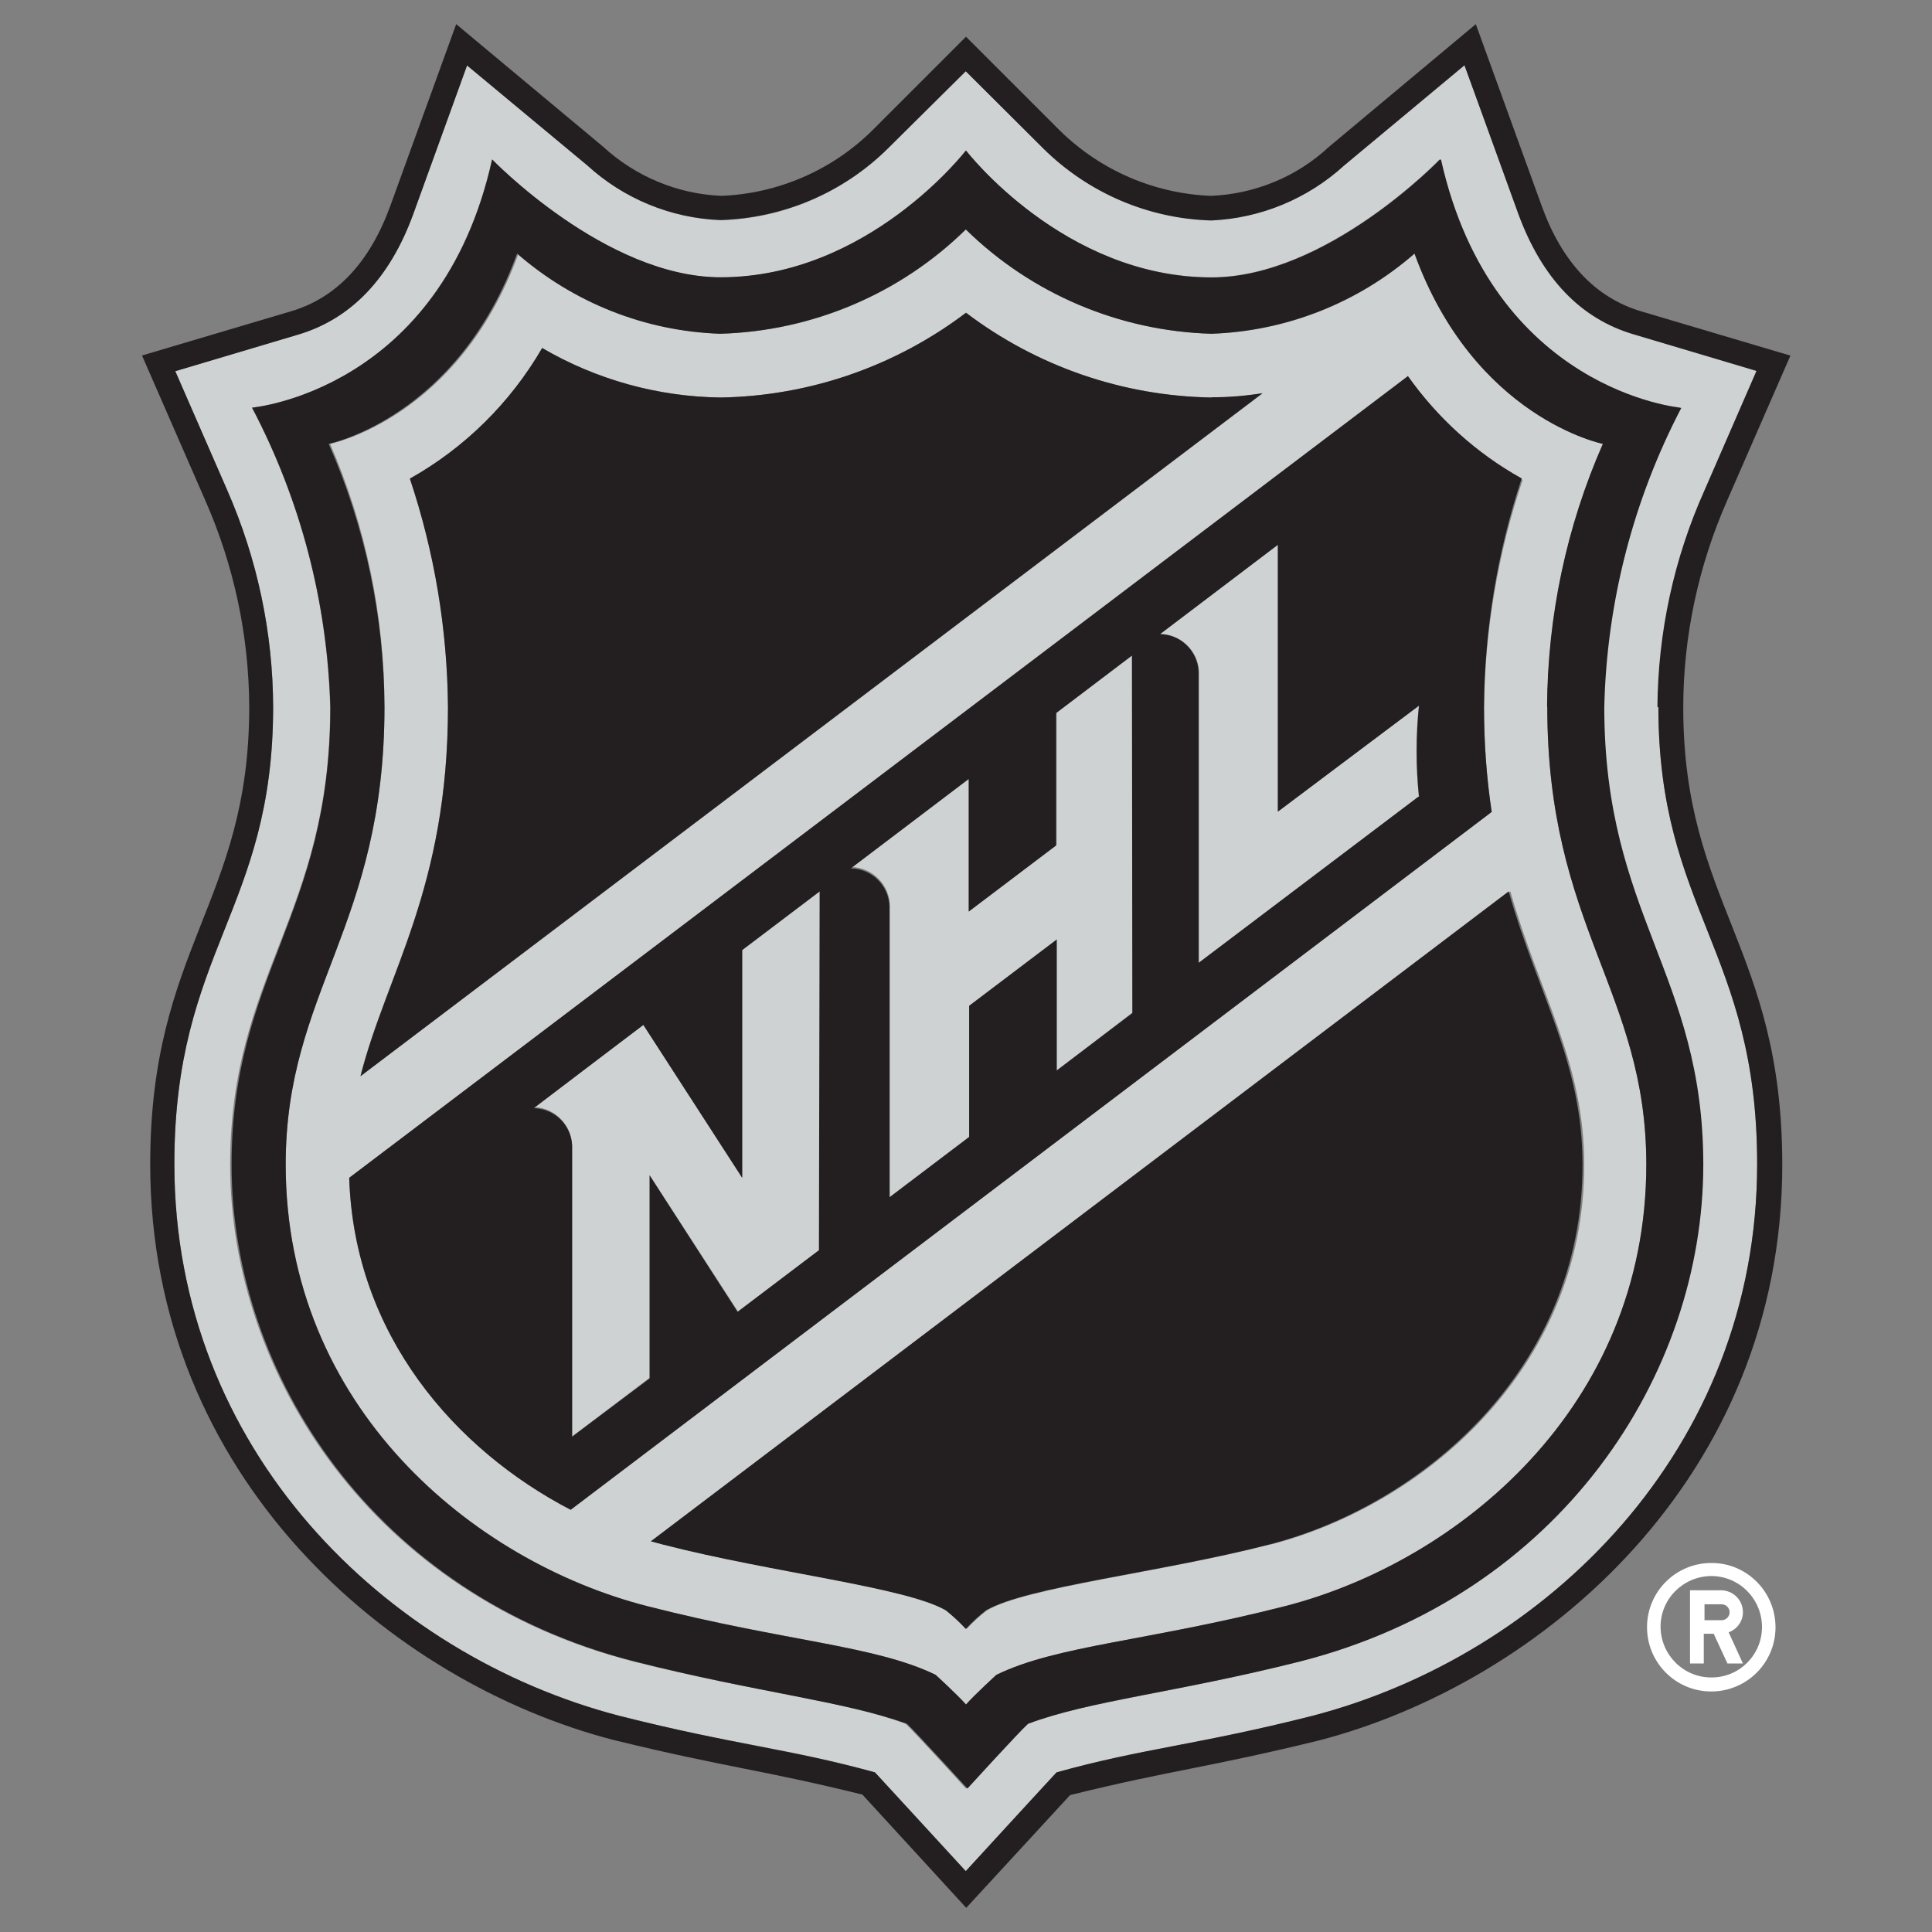
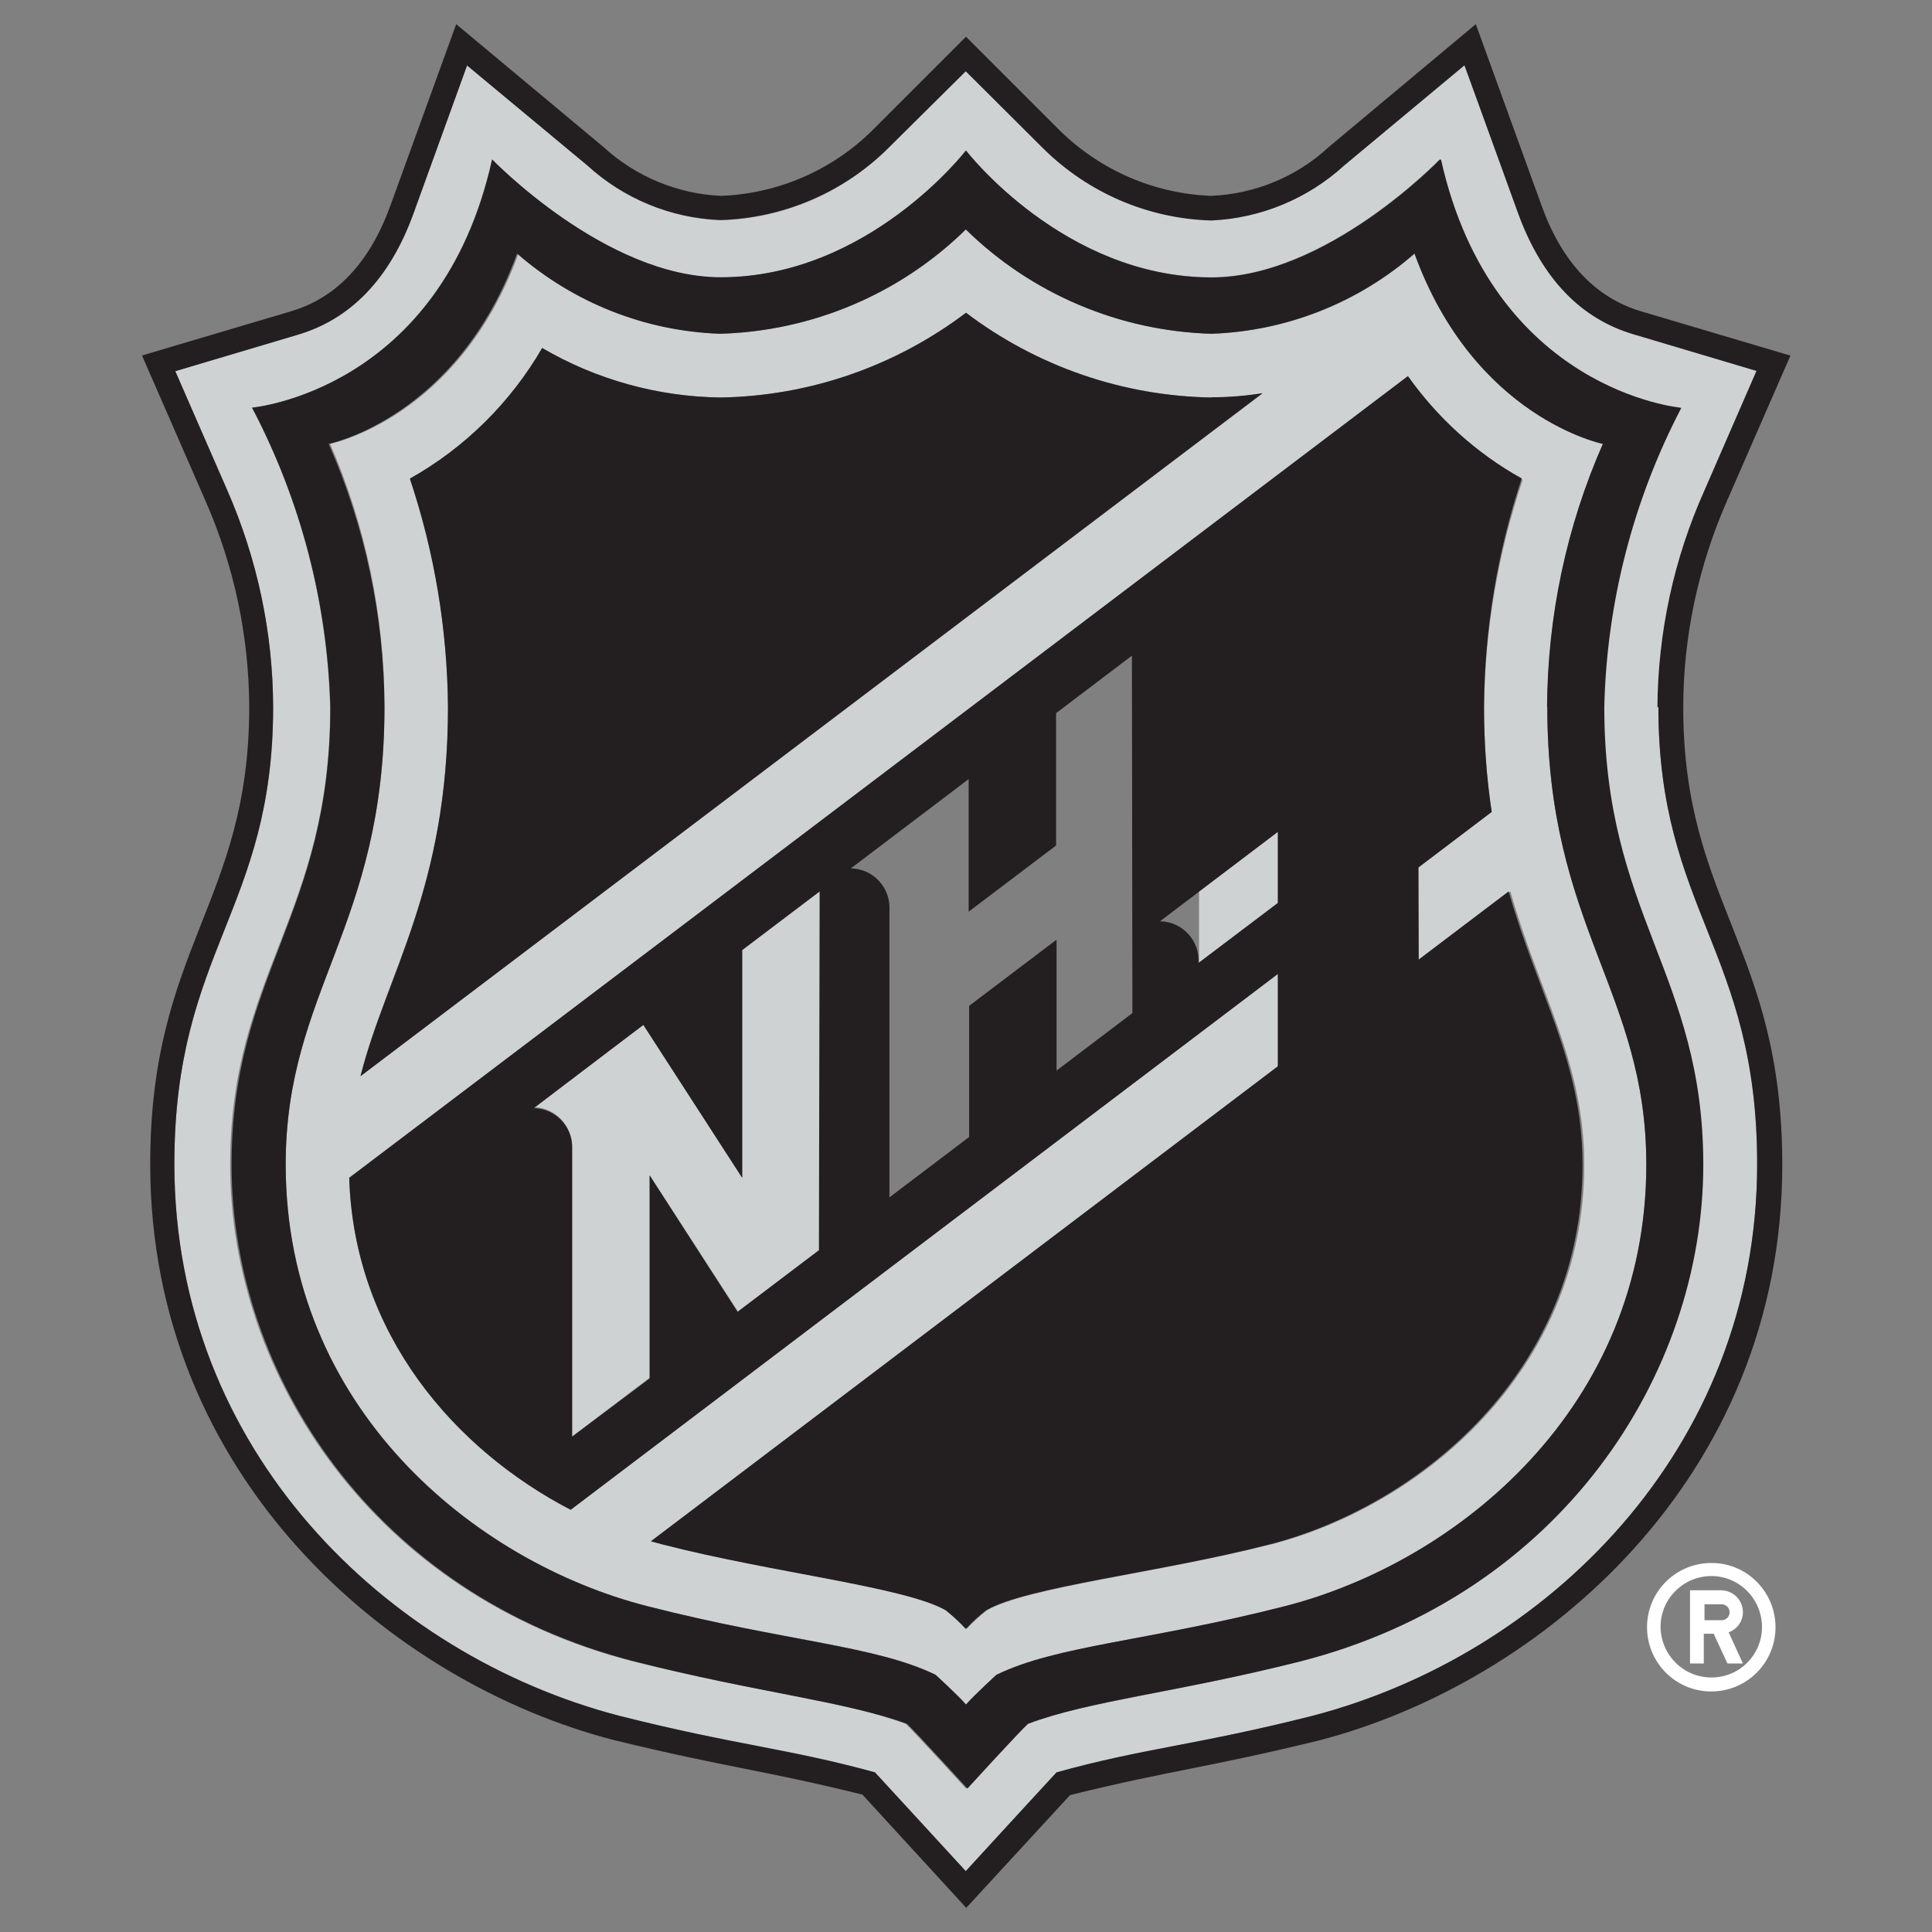
<svg xmlns="http://www.w3.org/2000/svg" id="nhl" width="80" height="80" viewBox="0 0 80 80">
  <rect x="0" y="0" width="80" height="80" fill="#808080" stroke="none" />
  <defs>
    <style>
      .cls-1 {
        fill: #cfd2d3;
      }

      .cls-1, .cls-2, .cls-3 {
        stroke-width: 0px;
      }

      .cls-2 {
        fill: #fff;
      }

      .cls-3 {
        fill: #231f20;
      }
    </style>
  </defs>
  <g id="Layer_2" data-name="Layer 2">
    <g id="Layer_2-2" data-name="Layer 2-2">
      <path class="cls-1" d="M68.67,29.27c.02-3.1.68-6.16,1.95-8.99l2.15-4.93-5.07-1.51c-2.21-.65-3.82-2.33-4.79-4.99l-2.27-6.14-4.98,4.14c-1.51,1.38-3.46,2.18-5.5,2.26-2.61-.08-5.1-1.14-6.96-2.98l-3.21-3.18-3.21,3.19c-1.86,1.84-4.34,2.91-6.95,2.98-2.05-.08-4-.89-5.51-2.27l-4.98-4.14-2.23,6.16c-.98,2.66-2.57,4.34-4.78,4.99l-5.08,1.51,2.16,4.93c1.24,2.83,1.89,5.88,1.9,8.97,0,8.42-4.09,10.09-4.09,18.93,0,11.84,8.77,20.34,18.43,22.85,4.79,1.21,7.01,1.34,10.58,2.34.47.5,3.76,4.09,3.76,4.09,0,0,3.3-3.59,3.76-4.09,3.57-.98,5.85-1.13,10.59-2.34,9.67-2.52,18.42-11.02,18.42-22.85,0-8.84-4.09-10.51-4.09-18.93M53.77,68.8c-5.12,1.3-8.66,1.64-11.26,2.58-.34.31-2.51,2.68-2.51,2.68,0,0-2.16-2.37-2.5-2.68-2.6-.98-6.14-1.29-11.27-2.58-10.78-2.75-16.7-11.88-16.7-20.57,0-7.9,4.14-10.33,4.14-18.95-.12-4.33-1.22-8.57-3.24-12.4,0,0,7.8-.68,9.94-10.27,0,0,4.7,4.88,9.46,4.88,6.12,0,10.16-5.26,10.16-5.26,0,0,4.04,5.25,10.17,5.25,4.76,0,9.45-4.88,9.45-4.88,2.12,9.58,9.95,10.27,9.95,10.27-2,3.84-3.09,8.09-3.19,12.41,0,8.63,4.1,11.06,4.1,18.95,0,8.7-5.91,17.82-16.7,20.57" />
      <path class="cls-1" d="M64.07,29.27c.02-3.75.8-7.46,2.31-10.89,0,0-5.32-1.08-7.8-7.88-2.34,2.04-5.31,3.22-8.41,3.32-3.81-.11-7.44-1.65-10.17-4.32-2.72,2.67-6.35,4.21-10.16,4.32-3.09-.12-6.04-1.29-8.37-3.32-2.48,6.82-7.8,7.88-7.8,7.88,1.49,3.44,2.25,7.14,2.25,10.89,0,9.13-4.09,11.77-4.09,18.95,0,10.05,7.8,16.45,14.98,18.29,5.7,1.45,9.43,1.62,11.93,2.84,0,0,.92.84,1.26,1.23.34-.39,1.26-1.23,1.26-1.23,2.51-1.22,6.24-1.38,11.94-2.84,7.2-1.84,14.97-8.24,14.97-18.29,0-7.19-4.1-9.83-4.1-18.95M18.55,29.27c-.02-3.21-.55-6.41-1.56-9.46,2.27-1.28,4.15-3.15,5.46-5.4,2.24,1.31,4.78,2.01,7.38,2.05,3.68-.06,7.24-1.29,10.17-3.51,2.93,2.22,6.49,3.45,10.17,3.51.71,0,1.41-.06,2.11-.17L14.92,44.57c1.07-4.26,3.63-7.78,3.63-15.3M23.64,62.49c-4.79-2.48-8.99-7.22-9.18-13.72L58.33,15.62c1.23,1.75,2.85,3.21,4.72,4.25-1.02,3.03-1.56,6.2-1.6,9.4,0,1.46.1,2.91.31,4.35l-38.12,28.87ZM52.57,63.96c-4.52,1.16-10.05,1.76-11.7,2.72-.3.23-.58.49-.84.77-.26-.28-.53-.53-.83-.77-1.68-.98-7.21-1.56-11.7-2.72l-.52-.14,35.56-26.91c1.21,4.27,3.06,7.07,3.06,11.32,0,8.52-6.74,14.13-13,15.73" />
      <path class="cls-1" d="M30.74,48.77l-4.1-6.33-4.54,3.4c.91.03,1.62.79,1.59,1.7,0,0,0,.01,0,.02v11.92l3.21-2.43v-8.39l3.66,5.65,3.39-2.56v-14.84l-3.21,2.43v9.43Z" />
-       <path class="cls-1" d="M43.75,34.99l-3.62,2.73v-5.52l-4.88,3.7c.9.02,1.62.77,1.6,1.67,0,.02,0,.03,0,.05v11.94l3.3-2.5v-5.43l3.62-2.74v5.43l3.12-2.39v-14.82l-3.14,2.38v5.48Z" />
      <path class="cls-1" d="M52.93,33.6v-11.05l-4.88,3.7c.9.02,1.62.77,1.6,1.67,0,.02,0,.03,0,.05v11.9l9.1-6.88c-.13-1.26-.13-2.53,0-3.78l-5.82,4.39Z" />
-       <path class="cls-3" d="M58.3,15.57L14.46,48.77c.21,6.52,4.4,11.27,9.17,13.75l38.14-28.9c-.22-1.44-.32-2.89-.32-4.35.02-3.21.55-6.41,1.56-9.46-1.87-1.04-3.48-2.5-4.72-4.25M33.92,51.76l-3.38,2.56-3.64-5.65v8.41l-3.21,2.41v-11.89c.05-.9-.64-1.67-1.54-1.71-.02,0-.03,0-.05,0l4.54-3.45,4.09,6.33v-9.43l3.21-2.43-.03,14.84ZM46.89,41.95l-3.14,2.38v-5.42l-3.62,2.74v5.43l-3.3,2.5v-11.9c.05-.9-.64-1.68-1.55-1.72-.02,0-.03,0-.05,0l4.88-3.7v5.49l3.62-2.74v-5.48l3.14-2.38.02,14.82ZM58.73,32.99l-9.1,6.88v-11.89c.05-.9-.64-1.68-1.55-1.72-.02,0-.03,0-.05,0l4.88-3.7v11.05l5.85-4.39c-.13,1.26-.13,2.53,0,3.78" />
+       <path class="cls-3" d="M58.3,15.57L14.46,48.77c.21,6.52,4.4,11.27,9.17,13.75l38.14-28.9c-.22-1.44-.32-2.89-.32-4.35.02-3.21.55-6.41,1.56-9.46-1.87-1.04-3.48-2.5-4.72-4.25M33.92,51.76l-3.38,2.56-3.64-5.65v8.41l-3.21,2.41v-11.89c.05-.9-.64-1.67-1.54-1.71-.02,0-.03,0-.05,0l4.54-3.45,4.09,6.33v-9.43l3.21-2.43-.03,14.84ZM46.89,41.95l-3.14,2.38v-5.42l-3.62,2.74v5.43l-3.3,2.5v-11.9c.05-.9-.64-1.68-1.55-1.72-.02,0-.03,0-.05,0l4.88-3.7v5.49l3.62-2.74v-5.48l3.14-2.38.02,14.82ZM58.73,32.99l-9.1,6.88c.05-.9-.64-1.68-1.55-1.72-.02,0-.03,0-.05,0l4.88-3.7v11.05l5.85-4.39c-.13,1.26-.13,2.53,0,3.78" />
      <path class="cls-3" d="M50.17,16.46c-3.68-.06-7.24-1.29-10.17-3.51-2.93,2.22-6.49,3.45-10.16,3.51-2.6-.03-5.15-.74-7.39-2.05-1.31,2.26-3.2,4.13-5.48,5.41,1.02,3.05,1.55,6.23,1.58,9.45,0,7.52-2.54,11.04-3.62,15.29l37.35-28.28c-.7.11-1.4.17-2.11.17" />
      <path class="cls-3" d="M26.94,63.82l.52.14c4.51,1.16,10.04,1.76,11.7,2.72.3.24.57.49.83.77.26-.28.54-.54.84-.77,1.67-.98,7.2-1.56,11.7-2.72,6.26-1.6,13-7.21,13-15.73,0-4.25-1.85-7.05-3.06-11.32l-35.52,26.91Z" />
      <path class="cls-3" d="M59.62,6.61s-4.69,4.88-9.45,4.88c-6.13,0-10.17-5.26-10.17-5.26,0,0-4.04,5.25-10.16,5.25-4.76,0-9.46-4.88-9.46-4.88-2.12,9.58-9.94,10.28-9.94,10.28,2.01,3.83,3.12,8.07,3.24,12.4,0,8.63-4.09,11.06-4.09,18.95,0,8.7,5.92,17.82,16.7,20.57,5.13,1.3,8.66,1.64,11.27,2.58.33.31,2.5,2.68,2.5,2.68,0,0,2.16-2.37,2.51-2.68,2.6-.98,6.14-1.29,11.26-2.58,10.79-2.75,16.7-11.88,16.7-20.57,0-7.9-4.1-10.33-4.1-18.95.1-4.32,1.19-8.56,3.19-12.39,0,0-7.8-.69-9.95-10.28M64.07,29.27c0,9.13,4.1,11.77,4.1,18.95,0,10.05-7.8,16.45-14.97,18.29-5.7,1.45-9.44,1.62-11.94,2.84,0,0-.92.84-1.26,1.23-.34-.39-1.26-1.23-1.26-1.23-2.51-1.22-6.23-1.38-11.93-2.84-7.21-1.84-14.98-8.24-14.98-18.29,0-7.19,4.09-9.83,4.09-18.95-.02-3.75-.8-7.46-2.31-10.89,0,0,5.33-1.08,7.8-7.88,2.34,2.04,5.31,3.22,8.41,3.32,3.81-.11,7.45-1.65,10.17-4.32,2.72,2.67,6.36,4.21,10.17,4.32,3.1-.11,6.07-1.28,8.41-3.32,2.48,6.82,7.8,7.88,7.8,7.88-1.51,3.43-2.29,7.14-2.31,10.89" />
      <path class="cls-3" d="M74.12,14.72l-6.17-1.83c-1.88-.56-3.27-2.03-4.11-4.36l-2.73-7.53-6.08,5.08c-1.33,1.24-3.06,1.95-4.88,2.03-2.35-.09-4.57-1.05-6.25-2.69l-3.9-3.9-3.9,3.9c-1.67,1.64-3.9,2.6-6.24,2.69-1.81-.08-3.54-.8-4.88-2.03l-6.09-5.08-2.73,7.53c-.85,2.33-2.22,3.8-4.11,4.36l-6.17,1.83,2.62,6c1.19,2.7,1.81,5.61,1.82,8.56,0,8.09-4.1,9.95-4.1,18.93,0,12.96,9.94,21.45,19.19,23.84,4.67,1.14,6.08,1.22,10.3,2.26l4.3,4.69,4.3-4.67c4.22-1.04,5.63-1.12,10.3-2.26,9.24-2.4,19.19-10.88,19.19-23.84,0-8.99-4.1-10.84-4.1-18.93,0-2.96.63-5.88,1.82-8.58l2.62-6ZM68.67,29.27c0,8.42,4.09,10.09,4.09,18.93,0,11.84-8.77,20.34-18.42,22.85-4.79,1.21-7.02,1.34-10.59,2.34-.47.5-3.76,4.09-3.76,4.09,0,0-3.3-3.59-3.76-4.09-3.57-.98-5.79-1.13-10.58-2.34-9.68-2.52-18.43-11.02-18.43-22.85,0-8.84,4.09-10.51,4.09-18.93-.01-3.09-.66-6.14-1.9-8.97l-2.15-4.93,5.07-1.51c2.2-.65,3.81-2.33,4.78-4.99l2.23-6.16,4.98,4.14c1.51,1.38,3.46,2.18,5.51,2.26,2.61-.08,5.1-1.14,6.95-2.98l3.21-3.18,3.21,3.2c1.86,1.84,4.35,2.91,6.96,2.98,2.04-.09,3.99-.9,5.5-2.28l4.98-4.15,2.23,6.16c.98,2.66,2.57,4.34,4.79,4.99l5.07,1.51-2.15,4.94c-1.27,2.83-1.93,5.89-1.95,8.99" />
      <path class="cls-2" d="M70.88,64.72c-1.47-.01-2.67,1.17-2.68,2.64-.01,1.47,1.17,2.67,2.64,2.68s2.67-1.17,2.68-2.64c0,0,0-.01,0-.02,0-1.46-1.18-2.66-2.64-2.66h0M70.88,69.46c-1.16.01-2.1-.92-2.12-2.08-.01-1.16.92-2.1,2.08-2.12,1.16-.01,2.1.92,2.12,2.08,0,0,0,.02,0,.03,0,1.15-.92,2.08-2.07,2.09,0,0,0,0,0,0" />
      <path class="cls-2" d="M72.17,66.75c0-.49-.4-.89-.89-.9h-1.3v3.03h.57v-1.23h.41l.57,1.23h.64l-.59-1.29c.36-.13.6-.47.59-.85M71.29,67.09h-.71v-.66h.71c.18,0,.33.15.33.33s-.15.33-.33.33" />
    </g>
  </g>
</svg>